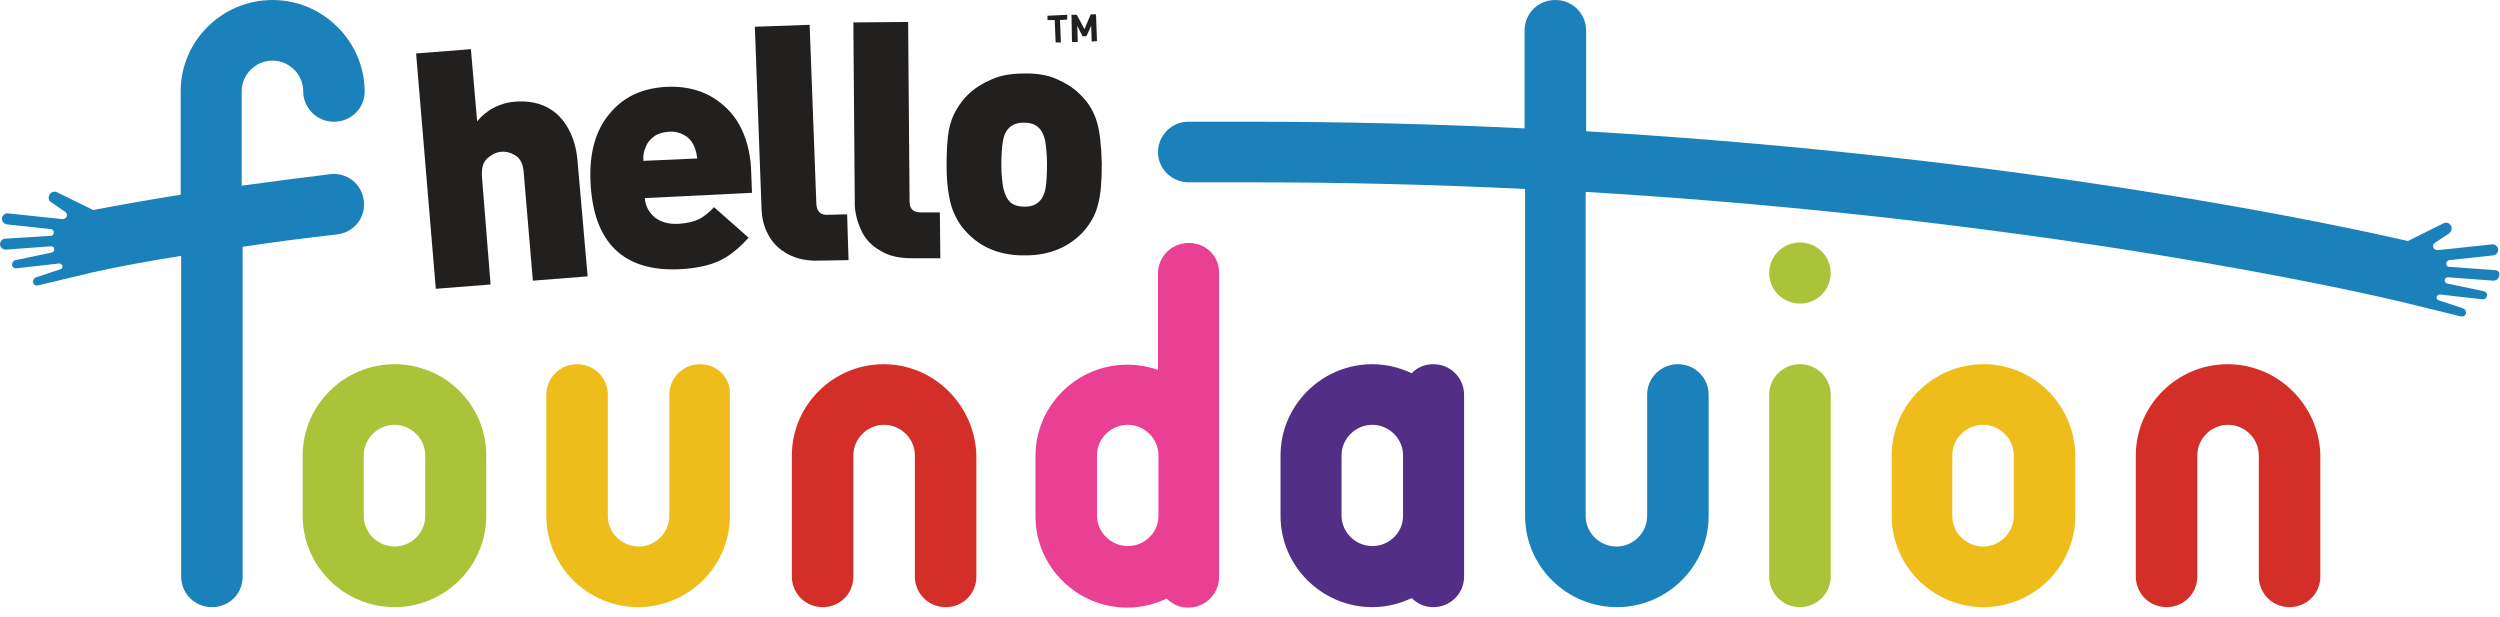
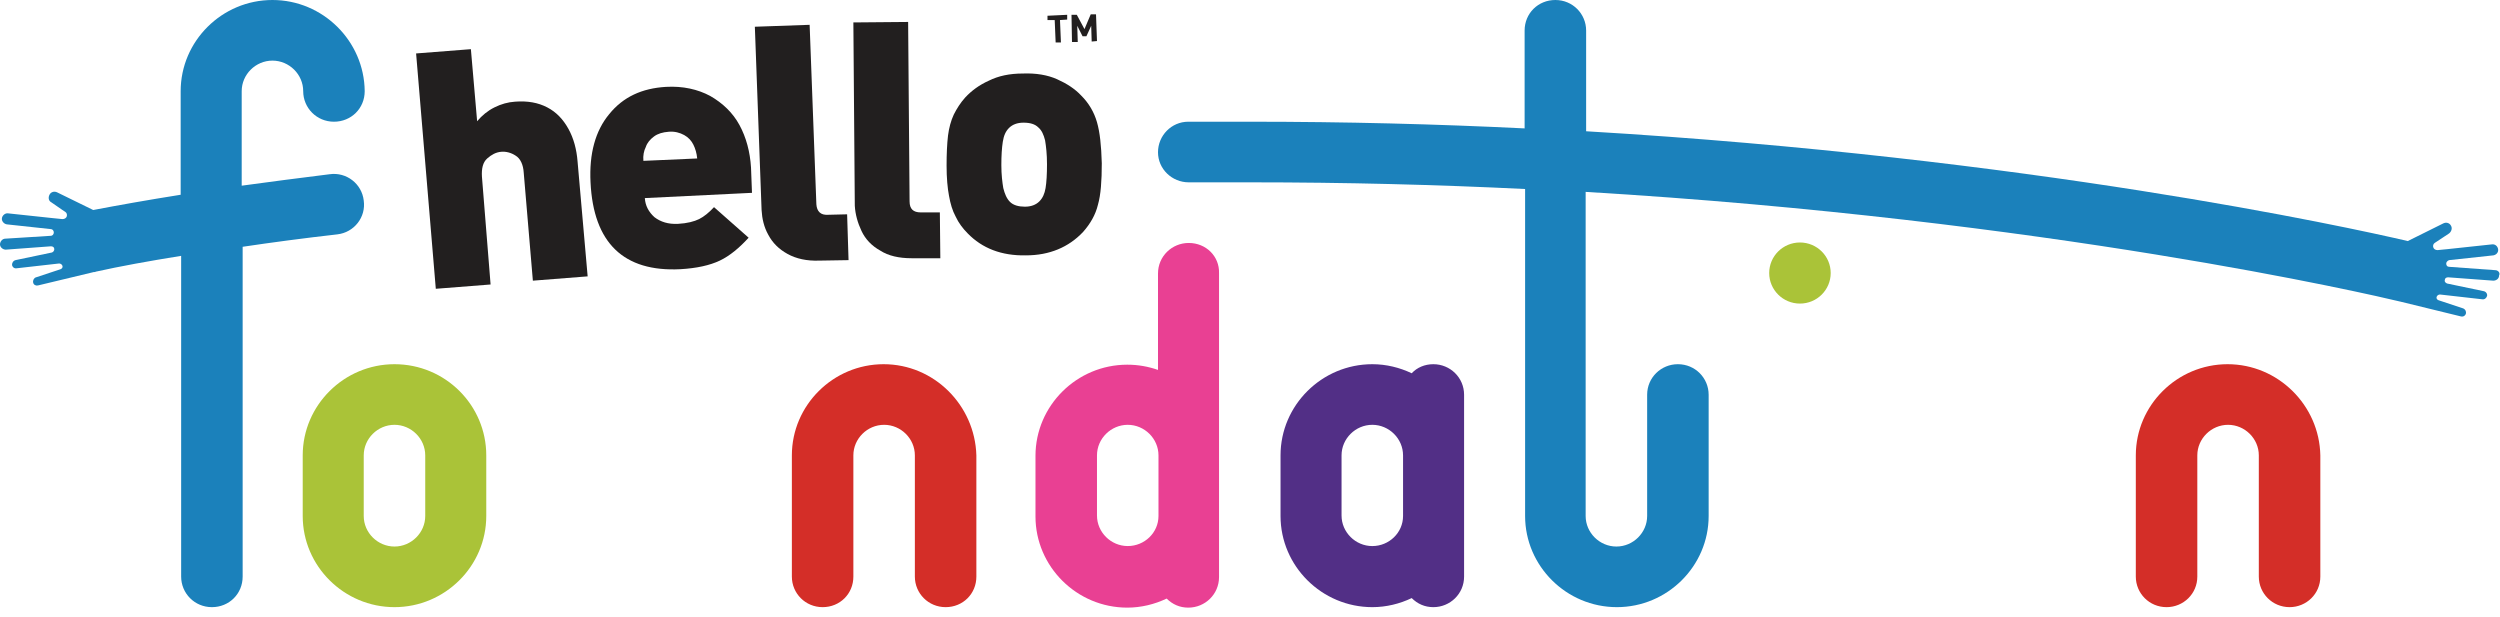
<svg xmlns="http://www.w3.org/2000/svg" width="150" height="37" viewBox="0 0 150 37" fill="none">
  <path d="M107.997 18.215C109.016 18.215 109.842 17.394 109.842 16.382C109.842 15.369 109.016 14.549 107.997 14.549C106.978 14.549 106.152 15.369 106.152 16.382C106.152 17.394 106.978 18.215 107.997 18.215Z" fill="#AAC338" />
  <path d="M23.669 21.852C20.642 21.852 18.163 24.315 18.163 27.322V30.959C18.163 33.967 20.642 36.429 23.669 36.429C26.696 36.429 29.176 33.967 29.176 30.959V27.322C29.176 24.315 26.725 21.852 23.669 21.852ZM25.514 30.959C25.514 31.962 24.678 32.792 23.669 32.792C22.66 32.792 21.824 31.962 21.824 30.959V27.322C21.824 26.32 22.66 25.489 23.669 25.489C24.678 25.489 25.514 26.32 25.514 27.322V30.959Z" fill="#AAC338" />
-   <path d="M119.01 21.852C115.983 21.852 113.503 24.315 113.503 27.322V30.959C113.503 33.967 115.983 36.429 119.01 36.429C122.037 36.429 124.516 33.967 124.516 30.959V27.322C124.488 24.315 122.037 21.852 119.01 21.852ZM120.826 30.959C120.826 31.962 119.99 32.792 118.981 32.792C117.972 32.792 117.136 31.962 117.136 30.959V27.322C117.136 26.32 117.972 25.489 118.981 25.489C119.99 25.489 120.826 26.32 120.826 27.322V30.959Z" fill="#EEBD1C" />
  <path d="M71.325 14.578C70.316 14.578 69.48 15.379 69.48 16.41V22.195C68.904 21.995 68.298 21.881 67.635 21.881C64.608 21.881 62.129 24.343 62.129 27.351V30.988C62.129 33.995 64.608 36.458 67.635 36.458C68.471 36.458 69.278 36.257 69.999 35.914C70.345 36.257 70.778 36.458 71.296 36.458C72.305 36.458 73.142 35.656 73.142 34.625V30.988V27.322V16.382C73.17 15.379 72.363 14.578 71.325 14.578ZM67.664 32.763C66.655 32.763 65.819 31.933 65.819 30.93V27.322C65.819 26.32 66.655 25.489 67.664 25.489C68.673 25.489 69.509 26.32 69.509 27.322V30.959C69.509 31.962 68.673 32.763 67.664 32.763Z" fill="#E94093" />
  <path d="M86 21.852C85.481 21.852 85.02 22.053 84.702 22.396C83.982 22.053 83.174 21.852 82.338 21.852C79.311 21.852 76.832 24.315 76.832 27.322V30.959C76.832 33.967 79.311 36.429 82.338 36.429C83.174 36.429 83.982 36.229 84.702 35.885C85.048 36.229 85.481 36.429 86 36.429C87.009 36.429 87.845 35.628 87.845 34.597V30.959V27.322V23.685C87.845 22.654 87.009 21.852 86 21.852ZM82.338 32.764C81.329 32.764 80.493 31.933 80.493 30.931V27.322C80.493 26.32 81.329 25.489 82.338 25.489C83.347 25.489 84.183 26.32 84.183 27.322V30.959C84.183 31.962 83.347 32.764 82.338 32.764Z" fill="#522F86" />
-   <path d="M107.997 21.852C106.988 21.852 106.152 22.654 106.152 23.685V34.597C106.152 35.599 106.959 36.429 107.997 36.429C109.006 36.429 109.842 35.628 109.842 34.597V23.685C109.842 22.654 109.006 21.852 107.997 21.852Z" fill="#AAC338" />
-   <path d="M42.005 21.852C40.996 21.852 40.16 22.654 40.16 23.685V30.959C40.16 31.962 39.324 32.792 38.315 32.792C37.306 32.792 36.47 31.962 36.47 30.959V23.685C36.47 22.683 35.663 21.852 34.625 21.852C33.616 21.852 32.78 22.654 32.78 23.685V30.959C32.78 33.967 35.259 36.429 38.286 36.429C41.313 36.429 43.793 33.967 43.793 30.959V23.685C43.85 22.654 43.014 21.852 42.005 21.852Z" fill="#EEBD1C" />
  <path d="M53.018 21.852C49.991 21.852 47.512 24.315 47.512 27.322V34.597C47.512 35.599 48.319 36.429 49.357 36.429C50.395 36.429 51.202 35.628 51.202 34.597V27.322C51.202 26.32 52.038 25.489 53.047 25.489C54.056 25.489 54.892 26.32 54.892 27.322V34.597C54.892 35.599 55.699 36.429 56.737 36.429C57.775 36.429 58.582 35.628 58.582 34.597V27.322C58.496 24.315 56.045 21.852 53.018 21.852Z" fill="#D42E28" />
  <path d="M133.655 21.852C130.628 21.852 128.149 24.315 128.149 27.322V34.597C128.149 35.599 128.956 36.429 129.994 36.429C131.003 36.429 131.839 35.628 131.839 34.597V27.322C131.839 26.32 132.675 25.489 133.684 25.489C134.693 25.489 135.529 26.32 135.529 27.322V34.597C135.529 35.599 136.337 36.429 137.375 36.429C138.384 36.429 139.22 35.628 139.22 34.597V27.322C139.162 24.315 136.683 21.852 133.655 21.852Z" fill="#D42E28" />
  <path d="M20.239 14.062C21.248 13.947 21.968 13.031 21.824 12.029C21.709 11.026 20.786 10.31 19.777 10.454C17.932 10.683 16.174 10.912 14.502 11.141V5.47C14.502 4.468 15.338 3.637 16.347 3.637C17.356 3.637 18.192 4.468 18.192 5.47C18.192 6.473 18.999 7.303 20.037 7.303C21.075 7.303 21.882 6.501 21.882 5.47C21.853 2.463 19.374 0 16.347 0C13.319 0 10.84 2.463 10.84 5.47V11.685C8.851 12 7.092 12.315 5.593 12.601L3.431 11.542C3.258 11.456 3.056 11.513 2.969 11.685C2.883 11.857 2.912 12.057 3.085 12.143L3.748 12.601L3.921 12.716C4.007 12.773 4.036 12.888 4.007 12.974C3.979 13.088 3.863 13.146 3.748 13.146L3.46 13.117L3.171 13.088L0.49 12.802C0.317 12.773 0.144 12.916 0.115 13.088C0.086 13.26 0.231 13.432 0.404 13.461L3.056 13.747C3.142 13.747 3.229 13.833 3.229 13.947C3.229 14.062 3.142 14.148 3.056 14.148L0.317 14.32C0.144 14.32 0 14.492 0 14.664C0 14.835 0.173 14.979 0.346 14.979L3.056 14.778C3.171 14.778 3.258 14.835 3.258 14.95C3.258 15.036 3.2 15.122 3.114 15.15L0.923 15.609C0.807 15.637 0.721 15.752 0.721 15.895C0.75 16.038 0.865 16.124 1.009 16.096L3.546 15.809C3.633 15.809 3.719 15.866 3.748 15.952C3.777 16.038 3.719 16.124 3.633 16.153L2.162 16.64C2.047 16.668 1.96 16.811 1.989 16.955C2.018 17.098 2.162 17.155 2.278 17.127L5.622 16.325C5.679 16.325 5.708 16.325 5.766 16.296C7.179 15.981 8.908 15.666 10.869 15.351V34.596C10.869 35.599 11.676 36.429 12.714 36.429C13.752 36.429 14.559 35.627 14.559 34.596V14.807C16.289 14.549 18.221 14.291 20.239 14.062Z" fill="#1B81BB" />
  <path d="M149.714 16.21L146.946 16.009C146.831 16.009 146.773 15.923 146.773 15.809C146.773 15.723 146.86 15.637 146.946 15.608L149.598 15.322C149.771 15.293 149.916 15.15 149.887 14.95C149.858 14.778 149.714 14.635 149.512 14.663L146.831 14.95L146.542 14.978L146.254 15.007C146.139 15.007 146.024 14.95 145.995 14.835C145.966 14.749 145.995 14.635 146.081 14.577L146.254 14.463L146.946 14.005C147.09 13.89 147.148 13.69 147.061 13.546C146.975 13.374 146.773 13.317 146.6 13.403L144.467 14.463C140.777 13.604 121.778 9.451 95.168 7.876V1.833C95.168 0.831 94.36 0 93.323 0C92.285 0 91.477 0.802 91.477 1.833V7.704C86.23 7.446 80.724 7.303 74.987 7.303C73.747 7.303 72.536 7.303 71.296 7.303C70.287 7.303 69.48 8.134 69.48 9.136C69.48 10.138 70.316 10.94 71.325 10.94C71.325 10.94 71.325 10.94 71.354 10.94C72.565 10.94 73.776 10.94 75.015 10.94C80.753 10.94 86.259 11.083 91.506 11.341V30.959C91.506 33.966 93.986 36.429 97.013 36.429C100.04 36.429 102.519 33.966 102.519 30.959V23.685C102.519 22.682 101.712 21.852 100.674 21.852C99.665 21.852 98.829 22.654 98.829 23.685V30.959C98.829 31.961 97.993 32.792 96.984 32.792C95.975 32.792 95.139 31.961 95.139 30.959V11.513C122.902 13.174 142.247 17.67 144.034 18.1L147.667 18.988C147.811 19.016 147.926 18.93 147.955 18.816C147.984 18.701 147.926 18.558 147.782 18.501L146.312 18.014C146.225 17.985 146.168 17.899 146.197 17.814C146.225 17.728 146.312 17.67 146.398 17.67L148.935 17.957C149.08 17.985 149.195 17.871 149.224 17.756C149.253 17.642 149.166 17.499 149.022 17.47L146.831 17.012C146.744 16.983 146.658 16.897 146.687 16.811C146.687 16.697 146.773 16.639 146.888 16.639L149.598 16.84C149.771 16.84 149.944 16.725 149.944 16.525C150.031 16.382 149.887 16.21 149.714 16.21Z" fill="#1B81BB" />
  <path d="M34.653 9.68C34.596 8.964 34.423 8.305 34.106 7.732C33.788 7.16 33.385 6.73 32.837 6.444C32.289 6.157 31.655 6.043 30.905 6.1C30.473 6.129 30.069 6.243 29.666 6.444C29.262 6.644 28.916 6.931 28.628 7.274L28.253 2.95L24.966 3.207L26.148 17.327L29.435 17.069L28.916 10.596C28.887 10.11 28.974 9.737 29.233 9.508C29.493 9.279 29.752 9.136 30.069 9.107C30.358 9.079 30.675 9.164 30.934 9.336C31.223 9.508 31.396 9.88 31.424 10.367L31.972 16.84L35.259 16.582L34.653 9.68Z" fill="#221F1F" />
  <path d="M45.061 10.052C45.003 9.107 44.773 8.248 44.369 7.503C43.965 6.759 43.36 6.186 42.61 5.756C41.861 5.355 40.967 5.155 39.958 5.212C38.517 5.298 37.392 5.813 36.556 6.844C35.72 7.847 35.345 9.222 35.432 10.94C35.605 14.577 37.421 16.324 40.823 16.152C41.803 16.095 42.582 15.923 43.187 15.637C43.792 15.35 44.369 14.863 44.917 14.262L42.841 12.429C42.553 12.744 42.236 13.002 41.947 13.145C41.659 13.288 41.227 13.403 40.679 13.431C40.102 13.46 39.641 13.317 39.266 13.03C38.92 12.716 38.718 12.343 38.69 11.885L45.119 11.57L45.061 10.052ZM38.603 9.651C38.574 9.336 38.632 9.05 38.747 8.821C38.834 8.563 39.007 8.362 39.237 8.191C39.468 8.019 39.756 7.933 40.131 7.904C40.477 7.875 40.794 7.961 41.054 8.105C41.313 8.248 41.486 8.448 41.601 8.677C41.717 8.906 41.803 9.193 41.832 9.508L38.603 9.651Z" fill="#221F1F" />
  <path d="M50.913 15.608L50.827 12.859L49.674 12.887C49.241 12.916 49.011 12.687 48.982 12.257L48.578 1.489L45.291 1.604L45.695 12.601C45.724 13.117 45.839 13.632 46.099 14.09C46.358 14.577 46.733 14.949 47.252 15.236C47.771 15.522 48.405 15.665 49.155 15.637L50.913 15.608Z" fill="#221F1F" />
  <path d="M51.692 13.861C51.922 14.348 52.297 14.749 52.816 15.036C53.306 15.351 53.941 15.494 54.69 15.494H56.42L56.391 12.744H55.238C54.805 12.744 54.575 12.544 54.575 12.086L54.488 1.317L51.202 1.346L51.288 12.344C51.317 12.859 51.461 13.374 51.692 13.861Z" fill="#221F1F" />
  <path d="M64.983 13.919C65.415 13.432 65.732 12.888 65.876 12.286C66.049 11.685 66.107 10.854 66.107 9.795C66.078 8.735 65.992 7.933 65.819 7.332C65.646 6.73 65.329 6.186 64.867 5.728C64.492 5.327 64.002 5.012 63.426 4.754C62.849 4.496 62.157 4.382 61.379 4.411C60.572 4.411 59.908 4.554 59.332 4.84C58.755 5.098 58.294 5.442 57.919 5.843C57.631 6.158 57.4 6.53 57.227 6.874C57.054 7.246 56.939 7.675 56.881 8.134C56.824 8.621 56.795 9.222 56.795 9.938C56.795 10.682 56.852 11.284 56.939 11.742C57.026 12.229 57.141 12.63 57.343 13.002C57.516 13.375 57.775 13.718 58.063 14.005C58.928 14.893 60.081 15.351 61.552 15.322C62.965 15.322 64.118 14.835 64.983 13.919ZM62.734 11.284C62.676 11.628 62.561 11.885 62.359 12.086C62.157 12.286 61.869 12.401 61.494 12.401C61.119 12.401 60.802 12.315 60.6 12.114C60.399 11.914 60.283 11.628 60.197 11.284C60.139 10.94 60.081 10.482 60.081 9.909C60.081 9.336 60.11 8.878 60.168 8.506C60.226 8.134 60.341 7.876 60.543 7.675C60.745 7.475 61.033 7.36 61.408 7.36C61.811 7.36 62.1 7.446 62.301 7.647C62.503 7.819 62.618 8.076 62.705 8.42C62.763 8.764 62.82 9.251 62.82 9.852C62.82 10.453 62.791 10.94 62.734 11.284Z" fill="#221F1F" />
  <path d="M63.282 1.203L63.339 2.549H63.656L63.599 1.203L64.031 1.174V0.888L62.849 0.945V1.203H63.282Z" fill="#221F1F" />
  <path d="M64.665 2.52L64.636 1.546L64.954 2.177H65.184L65.472 1.546L65.501 2.492L65.819 2.463L65.761 0.859H65.444L65.069 1.747L64.608 0.888H64.29L64.319 2.52H64.665Z" fill="#221F1F" />
</svg>